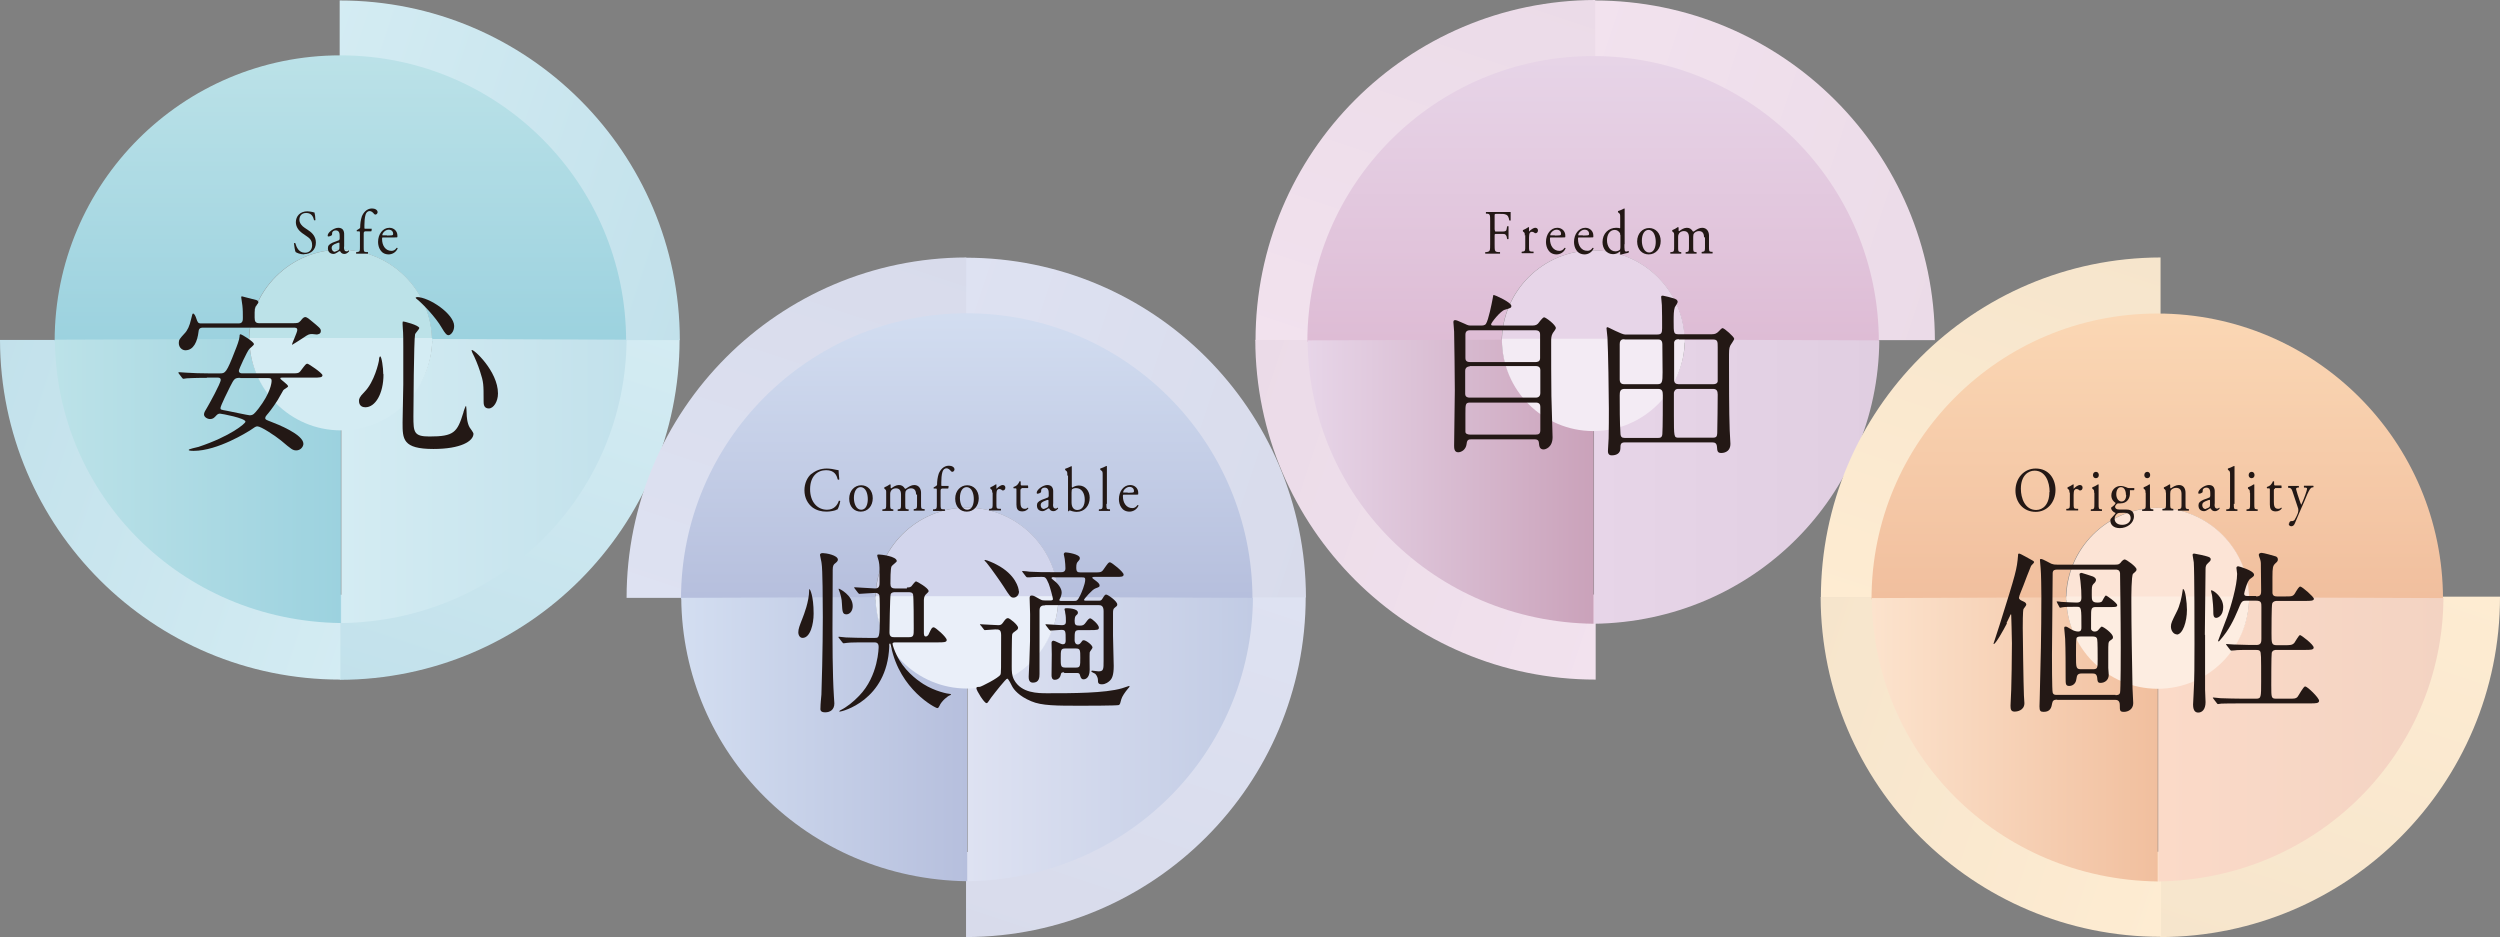
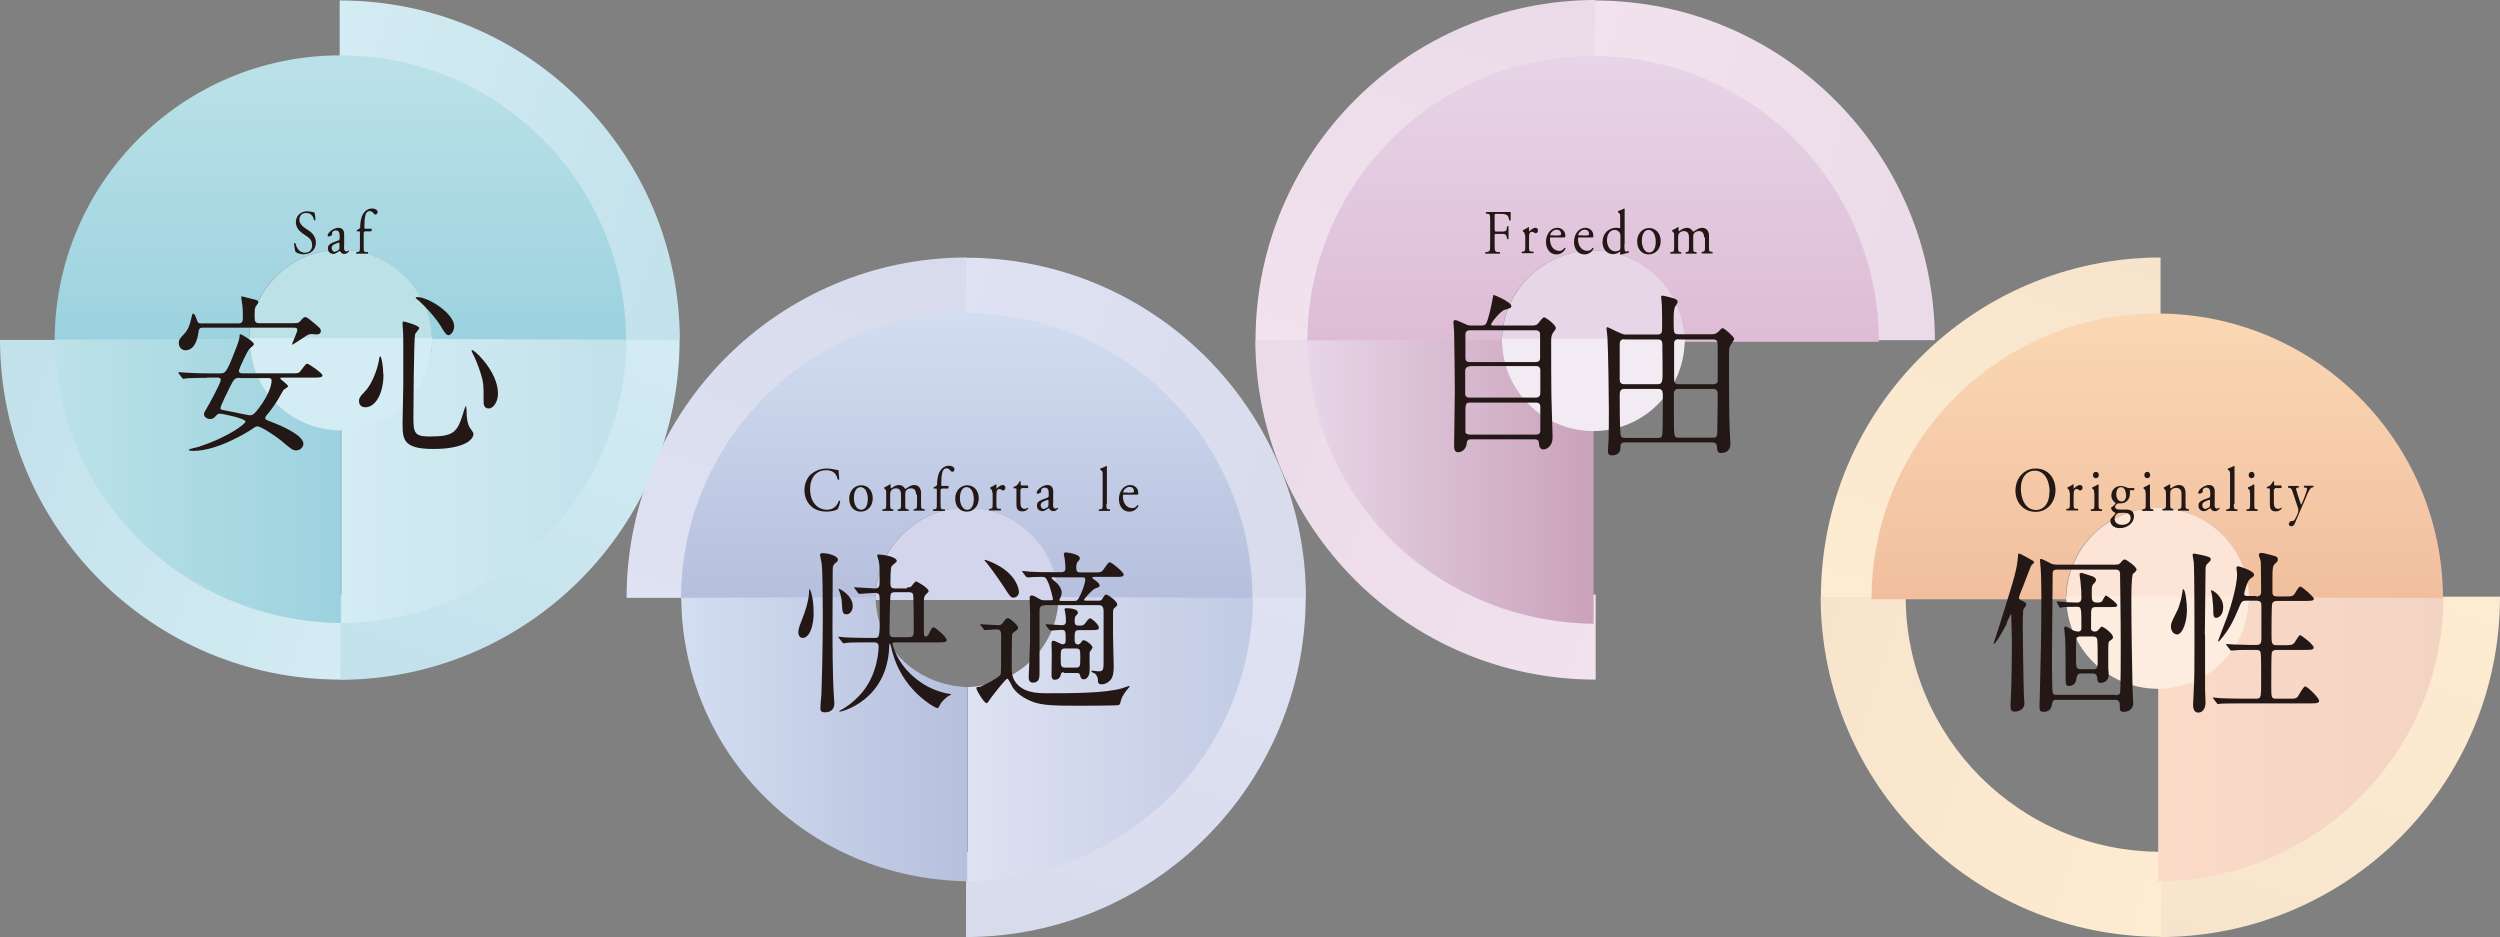
<svg xmlns="http://www.w3.org/2000/svg" xmlns:xlink="http://www.w3.org/1999/xlink" id="_レイヤー_2" viewBox="0 0 106.13 39.79">
  <rect x="0" y="0" width="106.13" height="39.79" fill="#808080" stroke="none" />
  <defs>
    <style>.cls-1{fill:url(#_名称未設定グラデーション_142-2);}.cls-1,.cls-2,.cls-3,.cls-4,.cls-5,.cls-6,.cls-7,.cls-8,.cls-9,.cls-10,.cls-11,.cls-12,.cls-13,.cls-14,.cls-15,.cls-16,.cls-17,.cls-18,.cls-19,.cls-20,.cls-21,.cls-22,.cls-23,.cls-24,.cls-25,.cls-26,.cls-27,.cls-28,.cls-29,.cls-30,.cls-31,.cls-32,.cls-33{stroke-width:0px;}.cls-2{fill:url(#_名称未設定グラデーション_89);}.cls-3{fill:url(#_名称未設定グラデーション_100);}.cls-4{fill:url(#_名称未設定グラデーション_133);}.cls-5{fill:url(#_名称未設定グラデーション_105);}.cls-6{fill:#e7d5e8;}.cls-7{fill:#231815;}.cls-8{fill:url(#_名称未設定グラデーション_44);}.cls-9{fill:url(#_名称未設定グラデーション_44-2);}.cls-10{fill:#bce2e8;}.cls-11{fill:url(#_名称未設定グラデーション_122);}.cls-12{fill:url(#_名称未設定グラデーション_142);}.cls-13{fill:url(#_名称未設定グラデーション_105-3);}.cls-14{fill:#f3ebf4;}.cls-15{fill:url(#_名称未設定グラデーション_105-2);}.cls-16{fill:url(#_名称未設定グラデーション_156);}.cls-17{fill:url(#_名称未設定グラデーション_44-4);}.cls-18{fill:#fdede1;}.cls-19{fill:#d4ecf3;}.cls-20{fill:url(#_名称未設定グラデーション_44-3);}.cls-21{fill:url(#_名称未設定グラデーション_99);}.cls-22{fill:url(#_名称未設定グラデーション_100-2);}.cls-23{fill:url(#_名称未設定グラデーション_142-3);}.cls-24{fill:#eaeff9;}.cls-25{fill:#fce4d6;}.cls-26{fill:url(#_名称未設定グラデーション_76);}.cls-27{fill:url(#_名称未設定グラデーション_41);}.cls-28{fill:url(#_名称未設定グラデーション_169);}.cls-29{fill:url(#_名称未設定グラデーション_122-2);}.cls-30{fill:url(#_名称未設定グラデーション_41-2);}.cls-31{fill:url(#_名称未設定グラデーション_100-3);}.cls-32{fill:url(#_名称未設定グラデーション_162);}.cls-33{fill:#d2d5ec;}</style>
    <linearGradient id="_名称未設定グラデーション_44" x1="24.4" y1="12.68" x2="18.54" y2="30.38" gradientUnits="userSpaceOnUse">
      <stop offset="0" stop-color="#d4ecf3" />
      <stop offset="1" stop-color="#c2e1eb" />
    </linearGradient>
    <linearGradient id="_名称未設定グラデーション_44-2" x1="259.2" y1="-288.16" x2="253.34" y2="-270.46" gradientTransform="translate(300.84 263.67) rotate(-90)" xlink:href="#_名称未設定グラデーション_44" />
    <linearGradient id="_名称未設定グラデーション_44-3" x1="475.37" y1="197.44" x2="469.52" y2="215.14" gradientTransform="translate(213.63 -450.98) rotate(90)" xlink:href="#_名称未設定グラデーション_44" />
    <linearGradient id="_名称未設定グラデーション_41" x1="14.45" y1="2.04" x2="14.45" y2="14.4" gradientUnits="userSpaceOnUse">
      <stop offset="0" stop-color="#bce2e8" />
      <stop offset="1" stop-color="#9cd2df" />
    </linearGradient>
    <linearGradient id="_名称未設定グラデーション_41-2" x1="2.33" y1="20.43" x2="14.47" y2="20.43" xlink:href="#_名称未設定グラデーション_41" />
    <linearGradient id="_名称未設定グラデーション_44-4" x1="14.49" y1="20.43" x2="26.6" y2="20.43" xlink:href="#_名称未設定グラデーション_44" />
    <linearGradient id="_名称未設定グラデーション_105" x1="50.97" y1="23.6" x2="45.12" y2="41.3" gradientUnits="userSpaceOnUse">
      <stop offset="0" stop-color="#dee2f2" />
      <stop offset="1" stop-color="#d8dbeb" />
    </linearGradient>
    <linearGradient id="_名称未設定グラデーション_105-2" x1="248.28" y1="-261.58" x2="242.42" y2="-243.88" gradientTransform="translate(300.84 263.67) rotate(-90)" xlink:href="#_名称未設定グラデーション_105" />
    <linearGradient id="_名称未設定グラデーション_105-3" x1="583.51" y1="-114.32" x2="577.65" y2="-96.62" gradientTransform="translate(614.56 -87.21) rotate(-180)" xlink:href="#_名称未設定グラデーション_105" />
    <linearGradient id="_名称未設定グラデーション_122" x1="41.04" y1="12.99" x2="41.04" y2="25.35" gradientUnits="userSpaceOnUse">
      <stop offset="0" stop-color="#d3def1" />
      <stop offset="1" stop-color="#b6bfdd" />
    </linearGradient>
    <linearGradient id="_名称未設定グラデーション_122-2" x1="28.92" y1="31.38" x2="41.06" y2="31.38" xlink:href="#_名称未設定グラデーション_122" />
    <linearGradient id="_名称未設定グラデーション_133" x1="41.08" y1="31.38" x2="53.19" y2="31.38" gradientUnits="userSpaceOnUse">
      <stop offset="0" stop-color="#dee2f2" />
      <stop offset="1" stop-color="#c1cbe4" />
    </linearGradient>
    <linearGradient id="_名称未設定グラデーション_100" x1="259.2" y1="-234.88" x2="253.34" y2="-217.18" gradientTransform="translate(300.84 263.67) rotate(-90)" gradientUnits="userSpaceOnUse">
      <stop offset="0" stop-color="#f2e2ee" />
      <stop offset="1" stop-color="#ebdbe8" />
    </linearGradient>
    <linearGradient id="_名称未設定グラデーション_100-2" x1="556.81" y1="-103.4" x2="550.95" y2="-85.7" gradientTransform="translate(614.56 -87.21) rotate(-180)" xlink:href="#_名称未設定グラデーション_100" />
    <linearGradient id="_名称未設定グラデーション_100-3" x1="475.37" y1="144.16" x2="469.52" y2="161.86" gradientTransform="translate(213.63 -450.98) rotate(90)" xlink:href="#_名称未設定グラデーション_100" />
    <linearGradient id="_名称未設定グラデーション_76" x1="67.63" y1="2.07" x2="67.63" y2="14.43" gradientUnits="userSpaceOnUse">
      <stop offset="0" stop-color="#e7d5e8" />
      <stop offset="1" stop-color="#debcd5" />
    </linearGradient>
    <linearGradient id="_名称未設定グラデーション_89" x1="55.51" y1="20.46" x2="67.65" y2="20.46" gradientUnits="userSpaceOnUse">
      <stop offset="0" stop-color="#e7d5e8" />
      <stop offset="1" stop-color="#caa2ba" />
    </linearGradient>
    <linearGradient id="_名称未設定グラデーション_99" x1="67.67" y1="20.46" x2="79.78" y2="20.46" gradientUnits="userSpaceOnUse">
      <stop offset="0" stop-color="#e7d5e8" />
      <stop offset="1" stop-color="#e0cee1" />
    </linearGradient>
    <linearGradient id="_名称未設定グラデーション_142" x1="101.68" y1="23.6" x2="95.82" y2="41.3" gradientUnits="userSpaceOnUse">
      <stop offset="0" stop-color="#feecd2" />
      <stop offset="1" stop-color="#f6e5cc" />
    </linearGradient>
    <linearGradient id="_名称未設定グラデーション_142-2" x1="532.81" y1="-114.32" x2="526.95" y2="-96.62" gradientTransform="translate(614.56 -87.21) rotate(-180)" xlink:href="#_名称未設定グラデーション_142" />
    <linearGradient id="_名称未設定グラデーション_142-3" x1="486.3" y1="120.16" x2="480.44" y2="137.86" gradientTransform="translate(213.63 -450.98) rotate(90)" xlink:href="#_名称未設定グラデーション_142" />
    <linearGradient id="_名称未設定グラデーション_162" x1="91.58" y1="13" x2="91.58" y2="25.37" gradientUnits="userSpaceOnUse">
      <stop offset="0" stop-color="#fbd8b5" />
      <stop offset="1" stop-color="#f1bf9e" />
    </linearGradient>
    <linearGradient id="_名称未設定グラデーション_156" x1="79.46" y1="31.4" x2="91.6" y2="31.4" gradientUnits="userSpaceOnUse">
      <stop offset="0" stop-color="#fce3cd" />
      <stop offset="1" stop-color="#f1bf9e" />
    </linearGradient>
    <linearGradient id="_名称未設定グラデーション_169" x1="91.62" y1="31.4" x2="103.73" y2="31.4" gradientUnits="userSpaceOnUse">
      <stop offset="0" stop-color="#fbdac8" />
      <stop offset="1" stop-color="#f3d3c2" />
    </linearGradient>
  </defs>
  <g id="_レイヤー_1-2">
    <path class="cls-8" d="m25.24,14.41s0,0,0,0c0,5.98-4.84,10.82-10.81,10.84v3.61c7.97-.02,14.42-6.48,14.42-14.45,0,0,0,0,0,0h-3.61Z" />
    <path class="cls-9" d="m14.41,3.63s0,0,0,0c5.98,0,10.82,4.84,10.84,10.81h3.61C28.85,6.47,22.39.02,14.42.02c0,0,0,0,0,0v3.61Z" />
    <path class="cls-20" d="m14.46,25.24s0,0,0,0c-5.98,0-10.82-4.84-10.84-10.81H0c.02,7.97,6.48,14.42,14.45,14.42,0,0,0,0,0,0v-3.61Z" />
    <path class="cls-27" d="m14.45,10.6c2.14,0,3.88,1.74,3.88,3.88h8.25c0-6.7-5.43-12.13-12.13-12.13S2.32,7.78,2.32,14.48h8.25c0-2.14,1.74-3.88,3.88-3.88Z" />
    <path class="cls-30" d="m14.47,18.21c-2.23-.09-3.86-1.76-3.89-3.82l-8.25.03c.05,6.6,5.36,11.94,12.14,12.03v-8.25Z" />
    <path class="cls-17" d="m14.49,18.21c2.2-.09,3.83-1.76,3.86-3.82l8.25.03c-.05,6.6-5.36,11.94-12.11,12.03v-8.25Z" />
    <path class="cls-10" d="m18.34,14.52s0-.03,0-.04c0-2.14-1.74-3.88-3.88-3.88s-3.88,1.74-3.88,3.88c0,.01,0,.03,0,.04h7.76Z" />
    <path class="cls-19" d="m10.59,14.35s0,.03,0,.04c0,2.14,1.74,3.88,3.88,3.88s3.88-1.74,3.88-3.88c0-.01,0-.03,0-.04h-7.76Z" />
    <path class="cls-7" d="m8.78,16.04c-.59,0-.79.02-.85.02-.02,0-.12.02-.14.02-.03,0-.04-.02-.06-.04l-.13-.17s-.03-.04-.03-.05c0,0,.01-.02.03-.02.05,0,.26.02.3.02.33.02.61.03.93.03h.52c.21,0,.27-.03.62-.94.09-.22.19-.48.2-.63,0-.05,0-.09.05-.09.03,0,.56.31.56.42,0,.05-.18.18-.2.21-.09.1-.44.85-.44.92,0,.11.12.11.14.11h2.07c.3,0,.34,0,.43-.13.19-.25.21-.28.27-.28.05,0,.64.4.64.49,0,.1-.14.1-.37.1h-1.33c-.07,0-.09,0-.09.04,0,.04.33.25.33.33,0,.04-.18.13-.2.16-.04.06-.2.36-.24.42-.22.35-.42.59-.45.62-.04.04-.08.1-.08.15,0,.06.03.07.26.16.24.09,1.36.53,1.36.93,0,.12-.12.28-.3.28-.15,0-.2-.04-.65-.42-.26-.21-.85-.6-1-.6-.07,0-.1.02-.33.18-.07.04-1.35.86-2.38.86-.05,0-.21,0-.21-.04s.35-.11.42-.13c1.35-.45,1.99-.99,1.99-1.07,0-.15-1.02-.34-1.08-.34-.03,0-.09,0-.16.08-.08.09-.14.15-.26.15-.11,0-.26-.08-.26-.2,0-.07.05-.16.15-.32.06-.1.56-1,.56-1.14,0-.1-.09-.1-.14-.1h-.45Zm3.61-2.32c.24,0,.28,0,.37-.1.08-.1.13-.16.2-.16s.2.11.22.13c.39.32.44.36.44.46,0,.14-.13.14-.17.15-.03,0-.17-.02-.2-.02-.13,0-.17.02-.36.15-.05.04-.49.31-.49.31v-.02c0-.06.22-.51.22-.61s-.07-.1-.16-.1h-3.85c-.05,0-.17,0-.18.16-.05.43-.21.8-.56.8-.13,0-.28-.11-.28-.31,0-.14.04-.18.24-.4.13-.13.22-.33.28-.6.05-.22.06-.25.09-.25.05,0,.11.13.13.2.06.17.07.22.21.22h1.59c.18,0,.18-.14.18-.24,0-.17,0-.35-.02-.52,0-.05-.05-.3-.05-.35,0-.03.01-.04.03-.04,0,0,.41.11.62.16.05.01.08.07.08.1,0,.02-.09.13-.11.16-.05.07-.05.11-.05.48,0,.17.04.24.2.24h1.4Zm-2.19,2.32c-.24,0-.26.04-.43.37-.08.16-.41.82-.41.91,0,.07,0,.07.28.12.16.03.9.19.96.19.15,0,.2-.07.37-.28.51-.66.56-1.09.56-1.18,0-.12-.07-.12-.16-.12h-1.17Z" />
    <path class="cls-7" d="m16.28,15.89c0,.83-.35,1.4-.77,1.4-.1,0-.27-.04-.27-.27,0-.08.01-.16.23-.38.42-.42.61-1.25.62-1.36,0-.1.03-.15.05-.15.06,0,.13.48.13.75Zm1.52-1.97c0,.06-.18.23-.18.28-.05.19-.07,3.18-.07,3.48,0,.67.02.85.68.85,1.04,0,1.18-.17,1.44-1.01,0-.03.09-.29.11-.29.02,0,.03.31.03.32,0,.12.02.42.13.6.03.04.16.22.16.26,0,.32-.54.65-1.7.65-1.31,0-1.31-.42-1.31-1.12,0-.25.03-1.38.03-1.62,0-.2,0-1.08,0-1.62,0-.19,0-.58-.02-.76,0-.03-.01-.11-.01-.19,0-.02,0-.09.01-.1.03-.02.7.16.7.28Zm-.11-1.31c.53,0,1.59.72,1.59,1.23,0,.25-.16.39-.24.39-.07,0-.14-.06-.29-.32-.25-.44-.82-1.03-1.05-1.21-.05-.03-.06-.07-.05-.07,0-.01.04-.01.05-.01Zm3.45,4.1c0,.34-.19.63-.39.63-.22,0-.22-.2-.22-.31,0-.72,0-.8-.15-1.26-.09-.28-.21-.57-.33-.8-.03-.06-.03-.1-.03-.11.07-.07,1.12.9,1.12,1.84Z" />
    <path class="cls-7" d="m12.93,10.8c-.2,0-.33-.07-.38-.1-.03-.06-.06-.25-.07-.37.01-.02.05-.02.06,0,.04.14.13.4.41.4.2,0,.3-.15.3-.31,0-.12-.02-.25-.2-.37l-.23-.16c-.12-.09-.26-.24-.26-.46,0-.25.18-.46.49-.46.07,0,.16.02.22.03.03.01.06.02.08.02.02.06.04.21.04.32,0,.02-.05.02-.06,0-.03-.13-.1-.3-.33-.3s-.29.17-.29.29c0,.15.12.27.21.33l.19.13c.15.1.3.26.3.51,0,.29-.2.49-.51.49Z" />
    <path class="cls-7" d="m14.38,10.21s.04-.04.04-.08v-.12c0-.1-.02-.23-.17-.23-.07,0-.15.04-.15.12,0,.04,0,.07-.02.09-.04.03-.1.05-.14.05-.02,0-.03-.01-.03-.04,0-.14.27-.33.45-.33s.26.11.25.31v.46c-.02.12,0,.23.1.23.02,0,.05,0,.06-.02.01,0,.02-.02.03-.02,0,0,.02.02.02.03,0,.01-.08.12-.2.12-.06,0-.12-.02-.16-.08,0-.02-.02-.04-.04-.04-.02,0-.05.02-.09.05-.05.03-.11.07-.17.07s-.13-.02-.17-.06c-.05-.04-.07-.11-.07-.19,0-.1.05-.16.2-.23l.29-.11Zm-.15.47s.12-.04.15-.07c.03-.03.03-.07.03-.12v-.16s0-.03-.02-.03-.06.01-.1.03c-.14.05-.21.09-.21.2,0,.05.03.16.15.16Z" />
    <path class="cls-7" d="m15.48,9.83s-.04,0-.04.08v.56c0,.19,0,.22.09.23h.09s.01.07,0,.07c-.11,0-.18,0-.26,0s-.16,0-.23,0c-.02,0-.02-.05,0-.07h.06c.09-.02.09-.05.09-.24v-.56c0-.07,0-.08-.05-.08h-.08s-.02-.03,0-.05l.1-.06s.04-.03.04-.05c0-.15.02-.32.07-.47.06-.15.2-.34.43-.34.13,0,.24.06.24.16,0,.05-.05.1-.09.1-.03,0-.04-.01-.06-.03-.05-.06-.11-.12-.19-.12-.07,0-.14.05-.17.15-.04.12-.05.32-.05.45v.08c0,.07,0,.07.04.07h.27s0,.1-.02.11h-.26Z" />
-     <path class="cls-7" d="m16.28,10.08c-.06,0-.06,0-.06.07,0,.27.14.5.4.5.08,0,.15-.03.22-.13.02,0,.04,0,.04.03-.08.18-.25.25-.38.25-.16,0-.28-.07-.35-.18-.07-.1-.1-.23-.1-.35,0-.33.2-.6.48-.6.21,0,.34.16.34.32,0,.04,0,.06,0,.07,0,.02-.04.02-.14.02h-.45Zm.15-.08c.18,0,.23-.01.25-.03,0,0,.01-.02.01-.05,0-.07-.05-.17-.19-.17s-.27.14-.27.23c0,0,0,.01.02.01h.17Z" />
    <path class="cls-5" d="m51.82,25.33s0,0,0,0c0,5.98-4.84,10.82-10.81,10.84v3.61c7.97-.02,14.42-6.48,14.42-14.45,0,0,0,0,0,0h-3.61Z" />
    <path class="cls-15" d="m40.99,14.55s0,0,0,0c5.98,0,10.82,4.84,10.84,10.81h3.61c-.02-7.97-6.48-14.42-14.45-14.42,0,0,0,0,0,0v3.61Z" />
    <path class="cls-13" d="m30.21,25.38s0,0,0,0c0-5.98,4.84-10.82,10.81-10.84v-3.61c-7.97.02-14.42,6.48-14.42,14.45,0,0,0,0,0,0h3.61Z" />
    <path class="cls-11" d="m41.04,21.55c2.14,0,3.88,1.74,3.88,3.88h8.25c0-6.7-5.43-12.13-12.13-12.13s-12.13,5.43-12.13,12.13h8.25c0-2.14,1.74-3.88,3.88-3.88Z" />
    <path class="cls-29" d="m41.06,29.17c-2.23-.09-3.86-1.76-3.89-3.82l-8.25.03c.05,6.6,5.36,11.94,12.14,12.03v-8.25Z" />
    <path class="cls-4" d="m41.08,29.17c2.2-.09,3.83-1.76,3.86-3.82l8.25.03c-.05,6.6-5.36,11.94-12.11,12.03v-8.25Z" />
    <path class="cls-33" d="m44.93,25.47s0-.03,0-.04c0-2.14-1.74-3.88-3.88-3.88s-3.88,1.74-3.88,3.88c0,.01,0,.03,0,.04h7.76Z" />
-     <path class="cls-24" d="m37.17,25.31s0,.03,0,.04c0,2.14,1.74,3.88,3.88,3.88s3.88-1.74,3.88-3.88c0-.01,0-.03,0-.04h-7.76Z" />
    <path class="cls-7" d="m34.07,27.08c-.11,0-.18-.11-.18-.24,0-.14.05-.27.18-.6.05-.13.28-.7.28-1.19,0-.02,0-.04.02-.04.01,0,.17.26.17,1.04,0,.44-.14,1.03-.47,1.03Zm1.27-.34c0,.33,0,1.88.06,2.81,0,.05.02.26.02.31,0,.27-.18.38-.39.38s-.21-.11-.2-.2c0-.16.03-.42.04-.55s.06-2.03.06-3.29c0-.66-.01-2.07-.05-2.27,0-.06-.07-.34-.07-.37,0-.07.07-.08.12-.08.14,0,.64.09.64.28,0,.04-.03.09-.11.15-.07.05-.11.1-.11.28,0,.36-.01,2.2-.01,2.56Zm3.16-1.8c.06,0,.13,0,.19-.05.03-.03.15-.21.2-.21.03,0,.53.28.53.41,0,.03,0,.04-.1.13-.1.09-.09.18-.1.25,0,.19,0,1.14,0,1.36,0,.09,0,.19.08.19s.13-.09.14-.13c.09-.19.12-.26.2-.26.07,0,.55.42.55.54,0,.1-.14.1-.36.1h-1.85s-.09,0-.09.06.09.31.17.47c.3.63.81,1.03,1.14,1.24.49.31,1.05.42,1.14.42.01,0,.03,0,.03.02s-.03.03-.05.04c-.06.01-.35.23-.44.45-.03.06-.05.09-.09.09-.08,0-1.59-.78-1.96-2.61-.03-.12-.03-.13-.05-.13-.03,0-.03.04-.03.13-.09,2.29-2.01,2.76-2.1,2.76,0,0-.02,0-.02-.01,0-.02.03-.03.03-.04.29-.14.57-.37.81-.62.83-.85.83-2.08.83-2.08,0-.19-.12-.19-.2-.19h-.29c-.27,0-.73,0-.85.02-.03,0-.12.02-.15.02-.01,0-.03-.02-.05-.04l-.14-.18s-.03-.04-.03-.04c0-.01.01-.02.02-.02.05,0,.25.03.3.03.2.01.68.02.94.02h.28c.19,0,.22,0,.22-.88,0-.22,0-.88-.02-.93-.04-.1-.14-.1-.18-.1-.1,0-.6.04-.67.04-.02,0-.03-.02-.06-.05l-.13-.17s-.03-.04-.03-.04c0-.02.01-.02.02-.02.12,0,.73.05.87.05.19,0,.19-.13.19-.29,0-.62,0-.69-.03-.84,0-.04-.07-.22-.07-.27s.05-.04.09-.04c.06,0,.74.07.74.28,0,.04-.19.17-.22.22-.05.07-.05.63-.05.74,0,.14.05.2.2.2h.5Zm-2.57,1.14c-.17,0-.17-.13-.19-.47,0-.16-.06-.41-.13-.57,0,0-.01-.04-.01-.04,0,0,0-.01.01-.01.03,0,.59.28.59.74,0,.2-.12.35-.27.35Zm2.07-.94c-.06,0-.16,0-.19.09-.03.08-.05,1.56-.05,1.62,0,.2.12.2.21.2h.61c.21,0,.21-.07.21-.37,0-.19,0-1.37-.03-1.45-.03-.09-.13-.09-.2-.09h-.56Z" />
    <path class="cls-7" d="m41.63,26.56s-.03-.04-.03-.05.01-.01.02-.01c.08,0,.64.04.77.04.1,0,.14-.04.19-.11.09-.13.14-.19.21-.19.07,0,.43.29.43.41,0,.05-.04.09-.06.1-.14.1-.17.12-.19.18-.02.06-.02,1.22-.02,1.36,0,.2,0,.38.1.57.31.57,1.01.57,1.42.57,1.06,0,2.43,0,3.16-.21.05-.01.28-.1.3-.1,0,0,.02,0,.02.02s0,.02-.07.1c-.11.13-.25.33-.28.45-.04.16-.05.21-.1.24-.05.03-1.49.03-1.61.03-1.04,0-1.67,0-2.11-.19-.53-.22-.74-.5-.81-.63-.03-.06-.16-.33-.21-.33-.06,0-.52.59-.68.8-.15.22-.16.24-.2.24-.1,0-.43-.54-.43-.63,0-.06.03-.06.14-.06.05,0,.81-.38.88-.52.03-.05.03-.22.03-1.67,0-.25-.09-.25-.25-.25-.06,0-.4.03-.44.03-.03,0-.03-.02-.06-.05l-.13-.17Zm1.63-1.46c0,.17-.12.27-.23.27-.12,0-.15-.04-.43-.48-.12-.19-.57-.82-.64-.9-.05-.07-.1-.13-.17-.2,0-.01.02-.02.03-.02.06,0,.39.14.49.2.81.42.94,1,.94,1.13Zm1.09.6c-.07,0-.22,0-.22.21v2.7c0,.14-.01.37-.28.37-.18,0-.18-.18-.18-.26,0-.1.03-.58.03-.68.03-.75.03-.77.03-1.96,0-.11-.02-.58-.02-.68,0-.07.01-.12.09-.12s.14.04.35.16c.09.05.14.05.2.05h.27s.08,0,.08-.06c0-.04-.12-.5-.18-.65-.12-.28-.15-.29-.3-.29-.02,0-.35,0-.52.02-.01,0-.08,0-.09,0-.02,0-.05-.02-.06-.04l-.13-.17s-.03-.04-.03-.05c0,0,0-.01.02-.01.05,0,.26.02.3.03.33.02.62.02.94.02h.4c.05,0,.18,0,.18-.16,0-.06-.01-.28-.03-.4,0-.04-.04-.17-.04-.2,0-.04.03-.08.08-.08.05,0,.6.07.6.24,0,.05,0,.06-.08.15-.05.05-.07.11-.07.25,0,.19.05.21.2.21h.53c.3,0,.34,0,.43-.13.19-.27.21-.3.27-.3.07,0,.58.41.58.52,0,.1-.11.1-.31.1h-.93c-.05,0-.09,0-.09.04,0,.02.08.07.13.11.09.07.18.13.18.22,0,.05-.02.06-.18.12-.13.04-.48.45-.48.48,0,.04.04.04.07.04h.54c.07,0,.12,0,.16-.07.1-.16.12-.19.17-.19.07,0,.47.28.47.42,0,.06-.02.07-.12.15-.05.04-.06.1-.06.22v.95c0,.21.03,1.11.03,1.29,0,.39-.07.54-.17.63-.04.04-.17.15-.33.15s-.17-.07-.17-.17c0-.16-.1-.26-.12-.28-.03-.02-.16-.07-.16-.1,0-.03.03-.03.04-.03.04,0,.22.03.26.03.22,0,.22-.09.22-.45,0-.33,0-1.82,0-2.11,0-.25-.14-.25-.2-.25h-2.27Zm.82,2.84c-.11,0-.12.02-.14.11-.03.15-.15.21-.25.21-.12,0-.14-.11-.14-.19,0-.09.01-.75.01-.89,0-.07-.01-.41-.01-.48,0-.03,0-.1.09-.1.05,0,.31.15.38.15.11,0,.13-.06.13-.16,0-.41,0-.45-.19-.45-.07,0-.4.03-.45.03-.02,0-.03-.02-.06-.04l-.13-.17s-.03-.04-.03-.05.01-.01.02-.01c.1,0,.57.04.67.04.16,0,.18-.07.18-.16,0-.11,0-.23-.03-.36,0-.07-.03-.13-.03-.15,0-.04.02-.05.11-.05,0,0,.46,0,.46.19,0,.05-.03.08-.09.13-.04.04-.05.15-.05.21,0,.18.04.21.22.21.14,0,.18-.03.26-.14.09-.13.14-.17.18-.17.07,0,.37.27.37.39,0,.1-.05.11-.39.11h-.42c-.22,0-.22.04-.22.43,0,.07.03.18.14.18.07,0,.1-.05.12-.07.07-.09.07-.11.13-.11.09,0,.37.2.37.31,0,.04-.12.17-.12.21-.01.1,0,.66,0,.73,0,.41-.24.41-.26.41-.09,0-.12-.07-.14-.14-.03-.12-.05-.13-.16-.13h-.52Zm-.41-4.04c-.07,0-.12,0-.12.04,0,.02.01.03.12.12.14.1.31.31.31.49,0,.09-.03.16-.05.22,0,.01-.05.08-.05.1,0,.04.05.04.07.04h.56c.11,0,.14,0,.26-.24.04-.08.21-.47.21-.66,0-.09-.03-.1-.14-.1h-1.18Zm.46,3.03c-.19,0-.19.07-.19.43,0,.3,0,.38.19.38h.46c.18,0,.18-.07.18-.42,0-.31,0-.39-.18-.39h-.46Z" />
    <path class="cls-7" d="m34.45,20.12c.18-.15.4-.23.65-.23.13,0,.31.03.43.06.03,0,.05.01.07.01,0,.06.01.23.03.39-.01.02-.05.02-.07,0-.04-.18-.14-.39-.49-.39-.37,0-.68.26-.68.81s.32.87.72.87c.31,0,.45-.22.5-.38.02-.01.05,0,.06.01-.02.14-.08.31-.12.36-.03,0-.06.02-.08.03-.05.02-.23.06-.38.06-.22,0-.42-.05-.6-.18-.19-.15-.34-.39-.34-.73,0-.29.12-.55.3-.7Z" />
    <path class="cls-7" d="m37.05,21.15c0,.33-.21.57-.51.57-.28,0-.49-.21-.49-.55s.23-.57.51-.57.49.22.49.55Zm-.52-.47c-.16,0-.28.17-.28.46,0,.24.1.5.31.5s.28-.24.28-.45c0-.23-.08-.51-.31-.51Z" />
    <path class="cls-7" d="m38.89,21c0-.18-.07-.27-.22-.27-.09,0-.17.05-.2.09-.03.04-.04.07-.04.16v.41c0,.19,0,.22.09.23h.05s.01.07,0,.07c-.07,0-.14,0-.23,0s-.15,0-.22,0c-.02,0-.02-.05,0-.07h.04c.09-.02.09-.05.09-.24v-.38c0-.18-.07-.27-.22-.27-.1,0-.17.05-.2.1-.02.03-.04.07-.04.15v.41c0,.19,0,.21.09.23h.04s.01.07,0,.07c-.06,0-.14,0-.22,0s-.16,0-.23,0c-.02,0-.02-.05,0-.07h.06c.09-.02.09-.05.09-.24v-.46c0-.1,0-.12-.06-.16l-.02-.02s0-.04,0-.05c.06-.02.19-.09.24-.13,0,0,.02,0,.03.02,0,.06,0,.1,0,.12,0,.02,0,.03.03.03.09-.07.2-.14.32-.14s.19.05.26.16c.02,0,.04,0,.06-.02.1-.07.21-.14.33-.14.19,0,.29.15.29.33v.46c0,.19,0,.22.09.23h.06s.01.07,0,.07c-.08,0-.15,0-.23,0s-.15,0-.22,0c-.02,0-.02-.05,0-.07h.04c.09-.02.09-.05.09-.24v-.38Z" />
    <path class="cls-7" d="m39.97,20.75s-.04,0-.04.08v.56c0,.19,0,.22.09.23h.09s.01.07,0,.07c-.11,0-.18,0-.26,0s-.16,0-.23,0c-.02,0-.02-.05,0-.07h.06c.09-.02.09-.05.09-.24v-.56c0-.07,0-.08-.05-.08h-.08s-.02-.03,0-.05l.1-.06s.04-.03.04-.05c0-.15.02-.32.07-.47.06-.15.2-.34.43-.34.13,0,.24.06.24.16,0,.05-.05.1-.09.1-.03,0-.04-.01-.06-.03-.05-.06-.11-.12-.19-.12-.07,0-.14.05-.17.15-.04.12-.05.32-.05.45v.08c0,.07,0,.07.04.07h.27s0,.1-.02.11h-.26Z" />
    <path class="cls-7" d="m41.55,21.15c0,.33-.21.57-.51.57-.28,0-.49-.21-.49-.55s.23-.57.51-.57.49.22.49.55Zm-.52-.47c-.16,0-.28.17-.28.46,0,.24.1.5.31.5s.28-.24.28-.45c0-.23-.08-.51-.31-.51Z" />
    <path class="cls-7" d="m42.12,20.92c0-.1,0-.12-.06-.16l-.02-.02s0-.04,0-.05c.06-.02.18-.09.24-.13.01,0,.02,0,.02.02v.15s0,.02,0,.02c.08-.08.18-.16.27-.16.06,0,.11.04.11.11,0,.09-.06.12-.1.12-.02,0-.04,0-.05-.02-.04-.03-.07-.04-.11-.04-.04,0-.07.02-.09.05-.02.04-.03.11-.03.2v.36c0,.19,0,.22.1.23h.09s.01.07,0,.07c-.11,0-.18,0-.27,0s-.16,0-.22,0c-.02,0-.02-.05,0-.07h.05c.09-.02.09-.05.09-.24v-.46Z" />
    <path class="cls-7" d="m43.36,20.75s-.04,0-.04.06v.5c0,.15.02.29.18.29.02,0,.05,0,.07-.01.02,0,.05-.04.06-.04.02,0,.03.03.02.04-.04.06-.13.12-.25.12-.21,0-.25-.13-.25-.29v-.61c0-.07,0-.08-.05-.08h-.07s-.02-.04,0-.06c.07-.02.13-.06.15-.08.03-.03.08-.1.1-.16.01,0,.04,0,.05.01v.12s0,.05.04.05h.27s.02.1,0,.11h-.27Z" />
    <path class="cls-7" d="m44.48,21.13s.04-.04.04-.08v-.12c0-.1-.02-.23-.17-.23-.07,0-.15.04-.15.12,0,.04,0,.07-.02.09-.04.03-.1.05-.14.05-.02,0-.03-.01-.03-.04,0-.14.27-.33.45-.33s.26.11.25.31v.46c-.02.12,0,.23.1.23.02,0,.05,0,.06-.02.01,0,.02-.02.03-.02,0,0,.02.02.02.03,0,.01-.08.12-.2.12-.06,0-.12-.02-.16-.08,0-.02-.02-.04-.04-.04-.02,0-.05.02-.09.05-.05.03-.11.07-.17.07s-.13-.02-.17-.06c-.05-.04-.07-.11-.07-.19,0-.1.05-.16.2-.23l.29-.11Zm-.15.47s.12-.04.15-.07c.03-.03.03-.07.03-.12v-.16s0-.03-.02-.03-.06.01-.1.03c-.14.05-.21.09-.21.2,0,.05.03.16.15.16Z" />
-     <path class="cls-7" d="m45.31,20.19c0-.16,0-.17-.07-.22l-.02-.02s-.01-.04,0-.05c.06-.02.17-.06.26-.11,0,0,.02,0,.02.02,0,.09,0,.21,0,.33v.5s0,.06.02.06c.06-.04.16-.09.28-.09.27,0,.46.23.46.52,0,.35-.23.6-.55.6-.09,0-.16-.02-.2-.03-.05-.02-.08-.03-.1-.03s-.04.02-.05.04c0,0,0,0,0,0,0,0-.02,0-.02-.02,0-.04,0-.09,0-.23v-1.27Zm.18,1.14c0,.09.02.18.06.23.04.06.11.09.18.09.23,0,.32-.21.32-.44,0-.27-.13-.49-.37-.49-.07,0-.13.02-.16.04-.02.02-.03.05-.03.15v.41Z" />
    <path class="cls-7" d="m46.97,21.39c0,.19,0,.22.09.23h.06s.01.07,0,.07c-.08,0-.15,0-.23,0s-.16,0-.23,0c-.02,0-.02-.05,0-.07h.06c.09-.02.09-.05.09-.24v-1.2c0-.16,0-.17-.08-.22l-.02-.02s-.01-.04,0-.05c.06-.02.17-.06.26-.11,0,0,.02,0,.02.02,0,.08,0,.21,0,.33v1.26Z" />
    <path class="cls-7" d="m47.73,21c-.06,0-.06,0-.06.07,0,.27.14.5.4.5.08,0,.15-.03.22-.13.02,0,.04,0,.04.03-.08.18-.25.25-.38.25-.16,0-.28-.07-.35-.18-.07-.1-.1-.23-.1-.35,0-.33.2-.6.48-.6.21,0,.34.16.34.32,0,.04,0,.06,0,.07,0,.02-.04.02-.14.02h-.45Zm.15-.08c.18,0,.23-.01.25-.03,0,0,.01-.02.01-.05,0-.07-.05-.17-.19-.17s-.27.14-.27.23c0,0,0,.01.02.01h.17Z" />
    <path class="cls-3" d="m67.69,3.63s0,0,0,0c5.98,0,10.82,4.84,10.84,10.81h3.61c-.02-7.97-6.48-14.42-14.45-14.42,0,0,0,0,0,0v3.61Z" />
    <path class="cls-22" d="m56.91,14.46s0,0,0,0c0-5.98,4.84-10.82,10.81-10.84V0c-7.97.02-14.42,6.48-14.42,14.45,0,0,0,0,0,0h3.61Z" />
    <path class="cls-31" d="m67.74,25.24s0,0,0,0c-5.98,0-10.82-4.84-10.84-10.81h-3.61c.02,7.97,6.48,14.42,14.45,14.42,0,0,0,0,0,0v-3.61Z" />
    <path class="cls-26" d="m67.63,10.63c2.14,0,3.88,1.74,3.88,3.88h8.25c0-6.7-5.43-12.13-12.13-12.13s-12.13,5.43-12.13,12.13h8.25c0-2.14,1.74-3.88,3.88-3.88Z" />
    <path class="cls-2" d="m67.65,18.24c-2.23-.09-3.86-1.76-3.89-3.82l-8.25.03c.05,6.6,5.36,11.94,12.14,12.03v-8.25Z" />
-     <path class="cls-21" d="m67.67,18.24c2.2-.09,3.83-1.76,3.86-3.82l8.25.03c-.05,6.6-5.36,11.94-12.11,12.03v-8.25Z" />
    <path class="cls-6" d="m71.52,14.55s0-.03,0-.04c0-2.14-1.74-3.88-3.88-3.88s-3.88,1.74-3.88,3.88c0,.01,0,.03,0,.04h7.76Z" />
    <path class="cls-14" d="m63.76,14.38s0,.03,0,.04c0,2.14,1.74,3.88,3.88,3.88s3.88-1.74,3.88-3.88c0-.01,0-.03,0-.04h-7.76Z" />
    <path class="cls-7" d="m64.99,13.82c.13,0,.22,0,.3-.08.03-.04.2-.27.26-.27.07,0,.5.32.5.46,0,.04-.11.18-.13.21-.07.12-.07.23-.07.37,0,.74,0,1.55.01,2.3,0,.25.05,1.47.05,1.75,0,.45-.32.52-.38.52-.18,0-.19-.16-.2-.28-.01-.15-.12-.15-.22-.15h-2.61c-.15,0-.22,0-.24.2-.03.24-.22.35-.36.35-.17,0-.17-.19-.17-.28,0-.33.03-1.98.03-2.35,0-.19-.02-2.38-.03-2.49-.01-.22-.03-.33-.03-.39,0-.05,0-.1.07-.1.05,0,.09.01.42.16.14.07.17.07.28.07h.39c.07,0,.17,0,.22-.07.11-.16.25-.88.28-1.04.03-.16.03-.19.05-.19.04,0,.75.31.75.47,0,.08-.04.09-.28.16-.18.05-.58.55-.58.62,0,.05.04.05.14.05h1.54Zm-2.59,1.73s-.2,0-.2.19v.98c0,.16.15.16.2.16h2.8c.16,0,.19-.12.19-.19v-.98c0-.17-.15-.17-.21-.17h-2.78Zm.01-1.53c-.14,0-.2.06-.2.19v.97c0,.07,0,.19.19.19h2.78c.05,0,.2,0,.2-.16v-1c0-.06,0-.19-.2-.19h-2.77Zm2.78,4.43c.14,0,.2-.04.2-.19v-.99c0-.1-.04-.18-.19-.18h-2.79c-.2,0-.2.07-.2.47,0,.04,0,.73,0,.77,0,.09.11.12.2.12h2.77Z" />
    <path class="cls-7" d="m70.36,14.2c.17,0,.2-.07.2-.27,0-.32,0-.65-.01-.97,0-.06-.03-.29-.03-.34,0-.04,0-.07.07-.07.03,0,.43.1.44.11.11.03.19.07.19.16,0,.04-.1.19-.12.22-.05.15-.05.34-.05.6,0,.5,0,.55.21.55h1.4c.16,0,.22-.04.31-.13.12-.13.14-.13.16-.13.07,0,.49.37.49.45,0,.06-.15.25-.17.3-.05.12-.05.17-.05.64,0,.61,0,2.23.03,2.95,0,.09.03.48.03.57,0,.39-.35.39-.39.39-.16,0-.17-.09-.18-.25-.01-.16-.08-.2-.2-.2h-3.71c-.18,0-.19.09-.19.25,0,.23-.19.3-.36.3-.05,0-.17,0-.17-.18,0-.09.03-.46.03-.54.01-.4.01-.96.01-1.26,0-.64-.03-2.44-.06-3.02,0-.06-.04-.33-.04-.39,0-.03.01-.05.05-.05.02,0,.6.31.73.31h1.38Zm-1.4.2c-.07,0-.2,0-.2.21v1.5c0,.2.14.2.2.2h1.4c.2,0,.22-.08.22-.51,0-.17-.01-1-.01-1.18,0-.21-.12-.21-.21-.21h-1.4Zm0,2.11c-.18,0-.2.12-.2.27,0,.43,0,1.2.03,1.59,0,.19.07.22.18.22h1.43c.14,0,.16-.07.17-.16.02-.27.02-1.3.02-1.65,0-.16-.02-.27-.2-.27h-1.42Zm2.31-2.11c-.06,0-.17,0-.2.13,0,.03,0,1.43,0,1.6,0,.12.07.18.19.18h1.46c.07,0,.18-.01.2-.12,0-.06,0-1.27,0-1.44,0-.26,0-.34-.22-.34h-1.43Zm-.03,2.11c-.11,0-.16.07-.18.16v.9c0,1.01,0,1.01.21,1.01h1.45c.16,0,.17-.07.18-.19.01-.44.02-1.27.02-1.64,0-.15-.04-.24-.2-.24h-1.48Z" />
    <path class="cls-7" d="m63.46,9.76c0,.07,0,.07.08.07h.16c.1,0,.18,0,.2-.02.03-.01.05-.02.06-.09l.02-.11s.05-.02.06,0c0,.06,0,.17,0,.27s0,.2,0,.26c0,.02-.05.02-.06,0l-.02-.1s-.03-.08-.08-.1c-.03-.01-.09-.01-.19-.01h-.16c-.07,0-.08,0-.08.07v.37c0,.28,0,.32.15.33h.08s0,.07,0,.07c-.14,0-.22,0-.32,0-.11,0-.19,0-.3,0-.01,0-.02-.05,0-.07h.06c.14-.03.14-.06.14-.34v-.96c0-.28,0-.32-.14-.33h-.04s0-.06,0-.07c.1,0,.18,0,.28,0h.44c.15,0,.29,0,.33,0,0,.12,0,.25,0,.35,0,.02-.04.02-.06,0-.02-.12-.05-.22-.17-.25-.05-.02-.13-.02-.23-.02h-.15c-.07,0-.07,0-.07.11v.56Z" />
    <path class="cls-7" d="m64.73,10c0-.1,0-.12-.06-.16l-.02-.02s0-.04,0-.05c.06-.02.18-.09.24-.13.01,0,.02,0,.02.02v.15s0,.02,0,.02c.08-.08.18-.16.27-.16.06,0,.11.04.11.11,0,.09-.06.12-.1.12-.02,0-.04,0-.05-.02-.04-.03-.07-.04-.11-.04-.04,0-.07.02-.09.05-.02.04-.03.11-.03.2v.36c0,.19,0,.22.1.23h.09s.01.07,0,.07c-.11,0-.18,0-.27,0s-.16,0-.22,0c-.02,0-.02-.05,0-.07h.05c.09-.02.09-.05.09-.24v-.46Z" />
    <path class="cls-7" d="m65.86,10.08c-.06,0-.06,0-.06.07,0,.27.14.5.4.5.08,0,.15-.03.22-.13.02,0,.04,0,.04.03-.08.18-.25.25-.38.25-.16,0-.28-.07-.35-.18-.07-.1-.1-.23-.1-.35,0-.33.2-.6.48-.6.21,0,.34.16.34.32,0,.04,0,.06,0,.07,0,.02-.04.02-.14.02h-.45Zm.15-.08c.18,0,.23-.01.25-.03,0,0,.01-.02.01-.05,0-.07-.05-.17-.19-.17s-.27.14-.27.23c0,0,0,.01.02.01h.17Z" />
    <path class="cls-7" d="m67.05,10.08c-.06,0-.06,0-.06.07,0,.27.14.5.4.5.08,0,.15-.03.22-.13.02,0,.04,0,.04.03-.08.18-.25.25-.38.25-.16,0-.28-.07-.35-.18-.07-.1-.1-.23-.1-.35,0-.33.2-.6.48-.6.21,0,.34.16.34.32,0,.04,0,.06,0,.07,0,.02-.04.02-.14.02h-.45Zm.15-.08c.18,0,.23-.01.25-.03,0,0,.01-.02.01-.05,0-.07-.05-.17-.19-.17s-.27.14-.27.23c0,0,0,.01.02.01h.17Z" />
    <path class="cls-7" d="m68.96,10.37c0,.21,0,.31.07.31.03,0,.07-.01.1-.03.02,0,.02.07,0,.08-.1.02-.25.06-.32.08-.01,0-.03,0-.03-.02v-.04s0-.07,0-.08h0c-.11.08-.19.12-.3.12-.27,0-.45-.23-.45-.51,0-.37.26-.61.58-.61.08,0,.13.01.16.02.01,0,.01-.02.01-.04v-.4c0-.16,0-.17-.07-.22l-.02-.02s-.01-.04,0-.05c.06-.02.17-.06.26-.11,0,0,.02,0,.02.02,0,.08,0,.21,0,.33v1.17Zm-.18-.4c0-.05,0-.08-.03-.1-.04-.06-.11-.11-.2-.11-.22,0-.33.21-.33.44s.12.47.36.47c.07,0,.15-.03.19-.07.01-.02.02-.06.02-.1v-.52Z" />
    <path class="cls-7" d="m70.5,10.23c0,.33-.21.57-.51.57-.28,0-.49-.21-.49-.55s.23-.57.51-.57c.27,0,.49.22.49.55Zm-.52-.47c-.16,0-.28.17-.28.46,0,.24.1.5.31.5s.28-.24.28-.45c0-.23-.08-.51-.31-.51Z" />
    <path class="cls-7" d="m72.34,10.08c0-.18-.07-.27-.22-.27-.09,0-.17.05-.2.09-.03.04-.04.07-.04.16v.41c0,.19,0,.22.09.23h.05s.01.07,0,.07c-.07,0-.14,0-.23,0s-.15,0-.22,0c-.02,0-.02-.05,0-.07h.04c.09-.02.09-.05.09-.24v-.38c0-.18-.07-.27-.22-.27-.1,0-.17.05-.2.1-.02.03-.04.07-.04.15v.41c0,.19,0,.21.09.23h.04s.01.07,0,.07c-.06,0-.14,0-.22,0s-.16,0-.23,0c-.02,0-.02-.05,0-.07h.06c.09-.02.09-.05.09-.24v-.46c0-.1,0-.12-.06-.16l-.02-.02s0-.04,0-.05c.06-.02.19-.09.24-.13,0,0,.02,0,.03.02,0,.06,0,.1,0,.12,0,.02,0,.03.03.03.09-.07.2-.14.32-.14s.19.05.26.16c.02,0,.04,0,.06-.02.1-.07.21-.14.33-.14.19,0,.29.15.29.33v.46c0,.19,0,.22.09.23h.06s.01.07,0,.07c-.08,0-.15,0-.23,0s-.15,0-.22,0c-.02,0-.02-.05,0-.07h.04c.09-.02.09-.05.09-.24v-.38Z" />
    <path class="cls-12" d="m102.52,25.33s0,0,0,0c0,5.98-4.84,10.82-10.81,10.84v3.61c7.97-.02,14.42-6.48,14.42-14.45,0,0,0,0,0,0h-3.61Z" />
    <path class="cls-1" d="m80.91,25.38s0,0,0,0c0-5.98,4.84-10.82,10.81-10.84v-3.61c-7.97.02-14.42,6.48-14.42,14.45,0,0,0,0,0,0h3.61Z" />
    <path class="cls-23" d="m91.74,36.16s0,0,0,0c-5.98,0-10.82-4.84-10.84-10.81h-3.61c.02,7.97,6.48,14.42,14.45,14.42,0,0,0,0,0,0v-3.61Z" />
    <path class="cls-32" d="m91.58,21.56c2.14,0,3.88,1.74,3.88,3.88h8.25c0-6.7-5.43-12.13-12.13-12.13s-12.13,5.43-12.13,12.13h8.25c0-2.14,1.74-3.88,3.88-3.88Z" />
-     <path class="cls-16" d="m91.6,29.18c-2.23-.09-3.86-1.76-3.89-3.82l-8.25.03c.05,6.6,5.36,11.94,12.14,12.03v-8.25Z" />
    <path class="cls-28" d="m91.62,29.18c2.2-.09,3.83-1.76,3.86-3.82l8.25.03c-.05,6.6-5.36,11.94-12.11,12.03v-8.25Z" />
    <path class="cls-25" d="m95.48,25.48s0-.03,0-.04c0-2.14-1.74-3.88-3.88-3.88s-3.88,1.74-3.88,3.88c0,.01,0,.03,0,.04h7.76Z" />
    <path class="cls-18" d="m87.72,25.32s0,.03,0,.04c0,2.14,1.74,3.88,3.88,3.88s3.88-1.74,3.88-3.88c0-.01,0-.03,0-.04h-7.76Z" />
    <path class="cls-7" d="m85.2,26.46c-.16.31-.48.88-.56.88-.01,0-.01-.02-.01-.02s.22-.67.26-.8c.7-2.23.73-2.35.78-2.94,0-.05,0-.08.05-.08.05,0,.46.24.54.28.06.03.09.05.09.09,0,.03-.12.13-.13.16-.06.13-.28.71-.32.82-.06.16-.19.45-.19.52,0,.08.07.11.18.16.1.04.13.09.13.14,0,.04-.11.16-.12.19-.03.08-.03.67-.03.8,0,.19.03,2.46.05,2.87,0,.05.02.28.02.32,0,.32-.33.36-.41.36-.16,0-.18-.1-.18-.25,0-.1.03-.58.03-.68.01-.39.03-1.21.03-1.97,0-.32-.03-1.12-.03-1.2,0-.02,0-.04-.03-.02-.03.09-.14.28-.17.36Zm2.14,3.24c-.16,0-.2.05-.22.15-.03.17-.07.37-.36.37-.14,0-.18-.04-.18-.23,0-.05.01-.28.01-.34.04-1.48.07-2.79.07-4.33,0-.26-.01-1-.03-1.19,0-.05-.03-.3-.03-.36,0-.04.02-.04.05-.04.07,0,.36.17.43.2.12.04.16.04.25.04h2.47c.14,0,.17-.02.24-.1,0-.01.09-.12.16-.12.07,0,.5.31.5.42,0,.04-.01.06-.03.08-.01.02-.1.09-.12.11-.07.1-.07.95-.07,1.15,0,1.09.03,2.63.05,3.72,0,.09.03.52.03.62,0,.26-.22.37-.39.37-.18,0-.18-.05-.18-.29,0-.22-.14-.22-.22-.22h-2.45Zm2.46-.19c.07,0,.17,0,.2-.1.03-.1.03-1.75.03-1.92,0-1.22-.03-3.12-.03-3.16-.02-.15-.13-.15-.2-.15h-2.45c-.11,0-.2.01-.21.14,0,.03-.03,3.24-.03,3.49,0,.15,0,1.5.03,1.59.03.1.1.1.2.1h2.47Zm-.81-3.74c-.22,0-.22.06-.22.45v.49s.03.1.15.1c.07,0,.12-.02.16-.07.04-.05.12-.14.14-.14.07,0,.48.29.48.45,0,.06-.01.07-.13.15-.07.06-.07.1-.07.52,0,.31,0,.46,0,.63,0,.04.02.25.02.3,0,.22-.17.34-.35.34-.12,0-.13-.07-.14-.22-.02-.16-.1-.18-.21-.18h-.45c-.19,0-.2.1-.22.22-.03.31-.29.31-.3.31-.16,0-.16-.08-.16-.33,0-.48,0-1.22-.02-1.67,0-.07-.04-.41-.04-.45,0-.05.01-.07.06-.07s.07.02.26.13c.05.03.17.08.27.08.14,0,.14-.1.14-.19,0-.8,0-.86-.18-.86-.32,0-.51,0-.62.02-.01,0-.09.02-.1.02-.02,0-.03-.02-.04-.04l-.09-.17s-.02-.04-.02-.05,0-.01.01-.01c.03,0,.15.01.18.02.16.01.5.03.65.03.16,0,.21-.05.21-.22,0-.22-.01-.39-.03-.57-.01-.17-.05-.36-.05-.41s.07-.06.09-.06.41.13.47.15c.05.02.14.07.14.15,0,.06-.06.13-.11.17-.07.08-.07.12-.07.47,0,.2,0,.32.24.32.05,0,.16,0,.2-.06.02-.03.12-.24.16-.24s.48.32.48.41c0,.08-.09.08-.25.08h-.6Zm-.16,2.64c.22,0,.22-.04.22-.43,0-.16,0-.77-.02-.84-.02-.12-.13-.12-.21-.12h-.47c-.07,0-.18,0-.2.08-.02.07-.02.4-.02.71,0,.54,0,.6.22.6h.47Z" />
    <path class="cls-7" d="m92.41,26.93c-.14,0-.25-.16-.25-.33,0-.14.04-.22.24-.62.14-.26.22-.63.26-.93,0-.04,0-.04.02-.04.09,0,.16.57.16.88,0,.51-.18,1.05-.44,1.05Zm1.2.02v2.33c0,.09.02.45.02.53,0,.31-.15.44-.31.44-.09,0-.22-.04-.22-.34,0-.04.02-.37.02-.4.04-.63.04-1.42.04-2.18,0-.6,0-3.07-.03-3.46,0-.04-.05-.26-.05-.31,0-.04.02-.06.07-.06.03,0,.54.1.65.16.02.02.05.04.05.08,0,.07-.05.1-.12.17-.08.07-.1.13-.1.25,0,.38-.03,2.32-.03,2.79Zm.47-.72c-.12,0-.12-.15-.12-.22,0-.22-.02-.48-.05-.71,0-.04-.05-.19-.05-.22,0,0,0-.02.02-.02.09,0,.5.29.5.71,0,.36-.21.46-.3.46Zm1.7-.91c.21,0,.21-.12.21-.26,0-.15-.01-.78-.01-.91,0-.25,0-.28-.02-.36,0-.03-.07-.19-.07-.23,0-.07.07-.09.12-.09.08,0,.51.12.6.15.06.02.09.07.09.13,0,.07-.03.1-.11.17-.1.1-.12.16-.12.58v.68c.02.13.11.14.2.14h.36c.29,0,.33,0,.44-.21.04-.07.13-.21.18-.21.08,0,.58.44.58.52,0,.09-.15.09-.37.09h-1.2c-.06,0-.16.01-.2.11-.03.07-.03,1.15-.03,1.26,0,.42,0,.51.22.51h.33c.24,0,.33,0,.42-.1.04-.05.19-.33.24-.33.05,0,.58.4.58.53,0,.1-.14.1-.37.1h-1.21c-.05,0-.16,0-.2.12-.02.07-.02,1.24-.02,1.37,0,.55,0,.58.22.58h.54c.22,0,.28,0,.35-.07.06-.07.25-.45.33-.45.09,0,.59.48.59.61,0,.11-.15.11-.37.11h-2.93c-.59,0-.79.01-.85.01-.02,0-.12.02-.14.02-.03,0-.03-.02-.06-.05l-.13-.17s-.03-.04-.03-.04c0-.02,0-.02.02-.02.05,0,.26.03.3.03.33.01.61.02.93.02h.58c.22,0,.22-.05.22-.74,0-1.09,0-1.22-.05-1.28-.04-.05-.07-.05-.33-.05-.37,0-.64,0-.75.02-.02,0-.12.01-.14.01s-.03-.01-.06-.05l-.13-.17s-.03-.04-.03-.04c0-.02,0-.02.02-.02.05,0,.26.02.3.02.54.02.77.02.98.02.2,0,.2-.15.2-.27,0-1.04,0-1.15,0-1.35,0-.16,0-.26-.22-.26h-.44c-.17,0-.19.04-.34.41-.17.4-.37.83-.75,1.26-.03.04-.05.06-.07.06-.01,0-.02-.02-.02-.02,0-.02.33-.86.39-1.03.15-.42.42-1.32.42-1.82,0-.04-.03-.22-.03-.25,0-.06.05-.07.08-.07.02,0,.67.18.67.36,0,.05-.02.07-.16.17-.14.09-.26.6-.26.63,0,.1.08.1.12.1h.38Z" />
    <path class="cls-7" d="m85.56,20.83c0-.53.36-.94.86-.94.56,0,.84.44.84.91,0,.54-.37.93-.84.93-.54,0-.86-.42-.86-.9Zm1.45.06c0-.44-.18-.91-.64-.91-.25,0-.58.19-.58.77,0,.39.17.9.65.9.29,0,.56-.24.56-.76Z" />
    <path class="cls-7" d="m87.85,20.92c0-.1,0-.12-.06-.16l-.02-.02s0-.04,0-.05c.06-.02.18-.09.24-.13.01,0,.02,0,.02.02v.15s0,.02,0,.02c.08-.08.18-.16.27-.16.06,0,.11.04.11.11,0,.09-.06.12-.1.12-.02,0-.04,0-.05-.02-.04-.03-.07-.04-.11-.04-.04,0-.07.02-.09.05-.02.04-.03.11-.03.2v.36c0,.19,0,.22.1.23h.09s.01.07,0,.07c-.11,0-.18,0-.27,0s-.16,0-.22,0c-.02,0-.02-.05,0-.07h.05c.09-.02.09-.05.09-.24v-.46Z" />
    <path class="cls-7" d="m88.9,20.92c0-.1,0-.12-.06-.16l-.02-.02s0-.04,0-.05c.06-.02.19-.09.25-.13.01,0,.02,0,.02.02,0,.09,0,.22,0,.33v.48c0,.19,0,.22.09.23h.05s.01.07,0,.07c-.07,0-.14,0-.23,0s-.16,0-.23,0c-.02,0-.02-.05,0-.07h.05c.09-.02.09-.05.09-.24v-.46Zm.2-.76c0,.1-.06.14-.13.14-.07,0-.12-.06-.12-.13,0-.09.06-.14.13-.14s.12.06.12.14Z" />
    <path class="cls-7" d="m90.6,20.7s.02.1-.01.11h-.17s0,.09,0,.14c0,.18-.1.42-.41.42-.04,0-.08,0-.11,0-.03.02-.11.07-.11.15,0,.06.06.11.17.11.08,0,.18,0,.29,0,.14,0,.34.03.34.29,0,.29-.29.5-.6.5-.3,0-.4-.18-.4-.31,0-.04,0-.08.03-.1.04-.05.11-.12.16-.18.02-.02.04-.05.02-.06-.09-.03-.18-.12-.18-.21,0-.01,0-.02.04-.04.04-.03.09-.07.13-.12.01-.02.02-.04.02-.05-.08-.05-.18-.15-.18-.32,0-.23.18-.4.39-.4.09,0,.18.03.23.05.08.04.09.04.15.04h.2Zm-.5,1.07c-.08,0-.17,0-.21.03-.06.04-.12.12-.12.22,0,.14.1.26.32.26s.36-.13.36-.28c0-.16-.1-.23-.27-.23h-.08Zm.15-.76c0-.18-.07-.33-.21-.33-.12,0-.2.12-.2.3s.1.31.22.31c.13,0,.2-.11.2-.28Z" />
    <path class="cls-7" d="m91.08,20.92c0-.1,0-.12-.06-.16l-.02-.02s0-.04,0-.05c.06-.02.19-.09.25-.13.01,0,.02,0,.02.02,0,.09,0,.22,0,.33v.48c0,.19,0,.22.09.23h.05s.01.07,0,.07c-.07,0-.14,0-.23,0s-.16,0-.23,0c-.02,0-.02-.05,0-.07h.05c.09-.02.09-.05.09-.24v-.46Zm.2-.76c0,.1-.06.14-.13.14-.07,0-.12-.06-.12-.13,0-.09.06-.14.13-.14s.12.06.12.14Z" />
    <path class="cls-7" d="m91.94,20.92c0-.1,0-.12-.06-.16l-.02-.02s0-.04,0-.05c.06-.02.19-.09.24-.13,0,0,.02,0,.03.02,0,.06,0,.1,0,.12,0,.02,0,.03.03.03.1-.07.21-.14.34-.14.2,0,.28.15.28.33v.46c0,.19,0,.22.09.23h.05s.01.07,0,.07c-.07,0-.14,0-.23,0s-.16,0-.22,0c-.02,0-.02-.05,0-.07h.05c.09-.02.09-.05.09-.24v-.4c0-.15-.06-.26-.23-.26-.09,0-.17.04-.21.09-.03.04-.04.08-.04.16v.41c0,.19,0,.21.09.23h.04s.01.07,0,.07c-.06,0-.14,0-.22,0s-.16,0-.23,0c-.02,0-.02-.05,0-.07h.05c.09-.02.09-.05.09-.24v-.46Z" />
    <path class="cls-7" d="m93.79,21.13s.04-.04.04-.08v-.12c0-.1-.02-.23-.17-.23-.07,0-.15.04-.15.12,0,.04,0,.07-.02.09-.04.03-.1.05-.14.05-.02,0-.03-.01-.03-.04,0-.14.27-.33.45-.33s.26.11.25.31v.46c-.02.12,0,.23.1.23.02,0,.05,0,.06-.02.01,0,.02-.02.03-.02,0,0,.02.02.02.03,0,.01-.08.12-.2.12-.06,0-.12-.02-.16-.08,0-.02-.02-.04-.04-.04-.02,0-.05.02-.09.05-.05.03-.11.07-.17.07s-.13-.02-.17-.06c-.05-.04-.07-.11-.07-.19,0-.1.05-.16.2-.23l.29-.11Zm-.15.47s.12-.04.15-.07c.03-.03.03-.07.03-.12v-.16s0-.03-.02-.03-.06.01-.1.03c-.14.05-.21.09-.21.2,0,.05.03.16.15.16Z" />
    <path class="cls-7" d="m94.83,21.39c0,.19,0,.22.09.23h.06s.01.07,0,.07c-.08,0-.15,0-.23,0s-.16,0-.23,0c-.02,0-.02-.05,0-.07h.06c.09-.02.09-.05.09-.24v-1.2c0-.16,0-.17-.07-.22l-.02-.02s-.01-.04,0-.05c.06-.02.17-.06.26-.11,0,0,.02,0,.02.02,0,.08,0,.21,0,.33v1.26Z" />
    <path class="cls-7" d="m95.51,20.92c0-.1,0-.12-.06-.16l-.02-.02s0-.04,0-.05c.06-.02.19-.09.25-.13.01,0,.02,0,.02.02,0,.09,0,.22,0,.33v.48c0,.19,0,.22.09.23h.05s.01.07,0,.07c-.07,0-.14,0-.23,0s-.16,0-.23,0c-.02,0-.02-.05,0-.07h.05c.09-.02.09-.05.09-.24v-.46Zm.2-.76c0,.1-.06.14-.13.14-.07,0-.12-.06-.12-.13,0-.09.06-.14.13-.14s.12.06.12.14Z" />
    <path class="cls-7" d="m96.57,20.75s-.04,0-.04.06v.5c0,.15.02.29.18.29.02,0,.05,0,.07-.01.02,0,.05-.04.06-.04.02,0,.03.03.02.04-.04.06-.13.12-.25.12-.21,0-.25-.13-.25-.29v-.61c0-.07,0-.08-.05-.08h-.07s-.02-.04,0-.06c.07-.02.13-.06.15-.08.03-.03.08-.1.1-.16.01,0,.04,0,.05.01v.12s0,.05.04.05h.27s.02.1,0,.11h-.27Z" />
    <path class="cls-7" d="m97.18,22.23c0-.07.04-.11.1-.11h.05s.06-.02.08-.05c.07-.12.12-.23.14-.29,0-.02.02-.08.02-.11,0-.05,0-.08-.04-.18l-.19-.57c-.04-.12-.06-.19-.14-.21h-.06s-.01-.07,0-.08c.08,0,.15,0,.23,0,.06,0,.13,0,.21,0,.02,0,.02.05,0,.07h-.06s-.05.03-.05.05c0,.03.06.2.07.25l.08.24s.06.18.07.19c0,0,.05-.09.09-.2l.08-.21c.05-.14.08-.24.08-.27,0-.02-.01-.04-.06-.05h-.07s-.01-.07,0-.08c.08,0,.15,0,.21,0s.12,0,.18,0c.02.01.02.05,0,.07h-.04c-.08.02-.12.1-.21.29l-.13.31c-.08.18-.28.64-.4.93-.04.1-.1.12-.15.12-.07,0-.11-.05-.11-.11Z" />
  </g>
</svg>